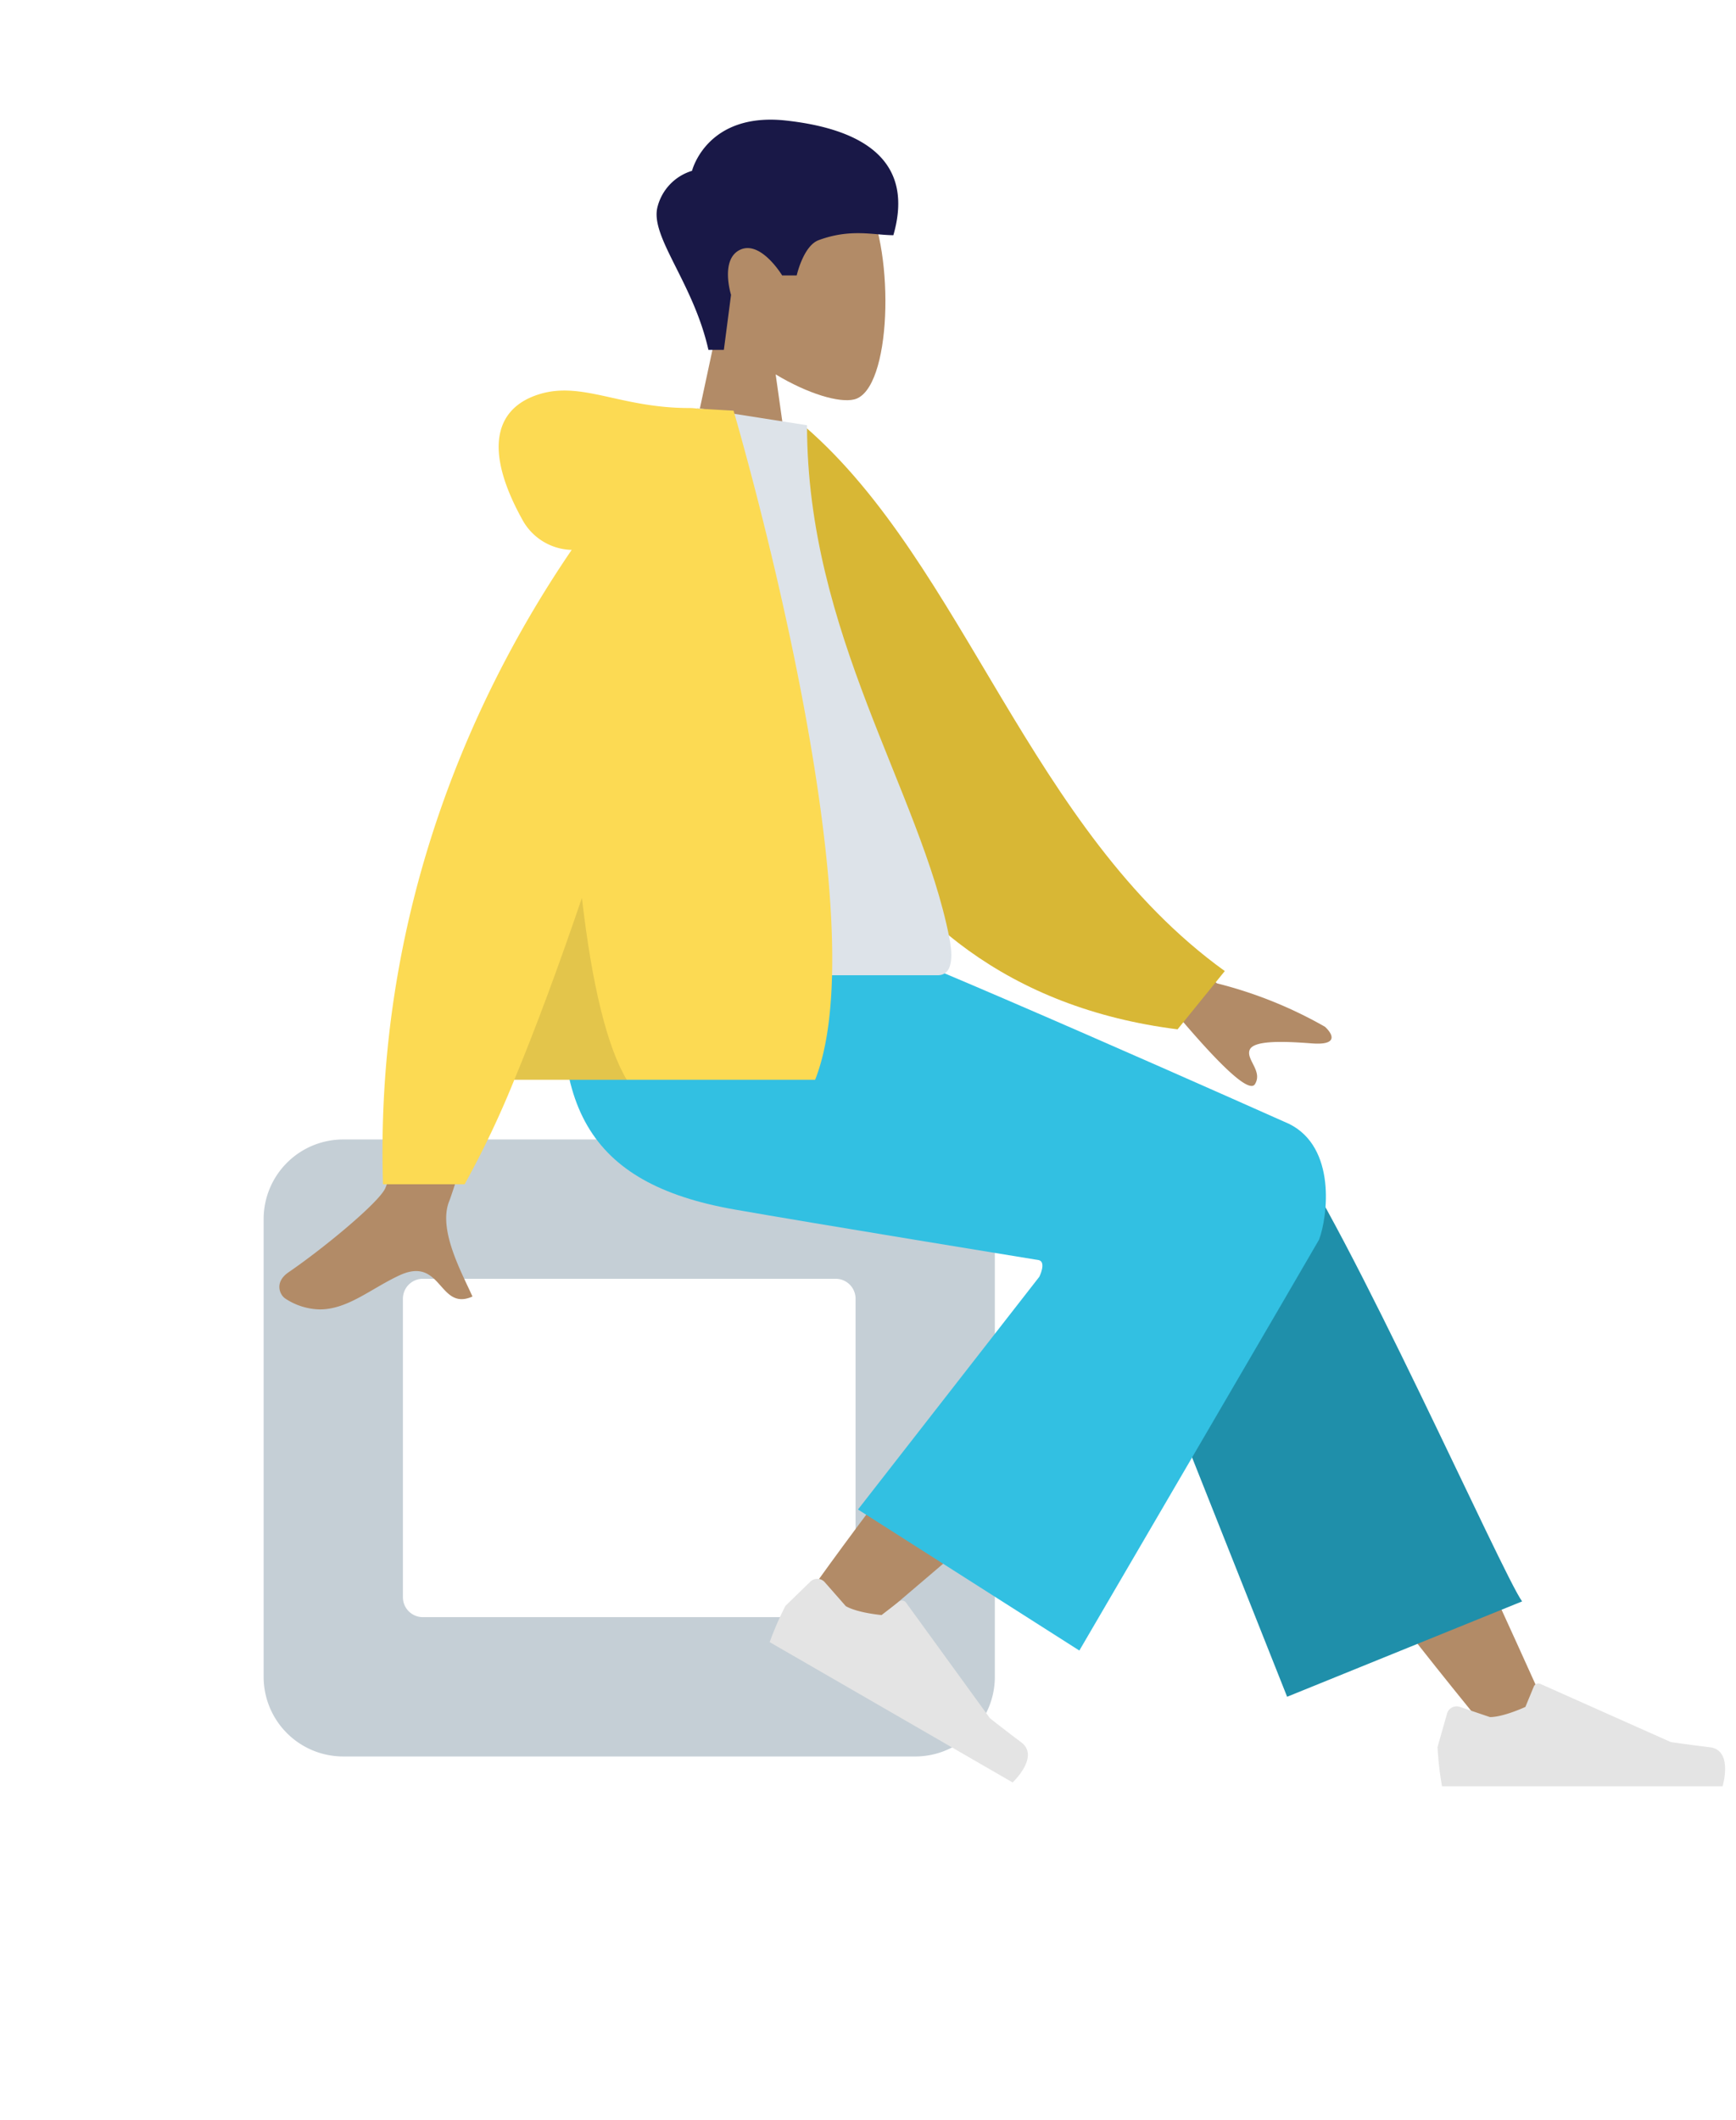
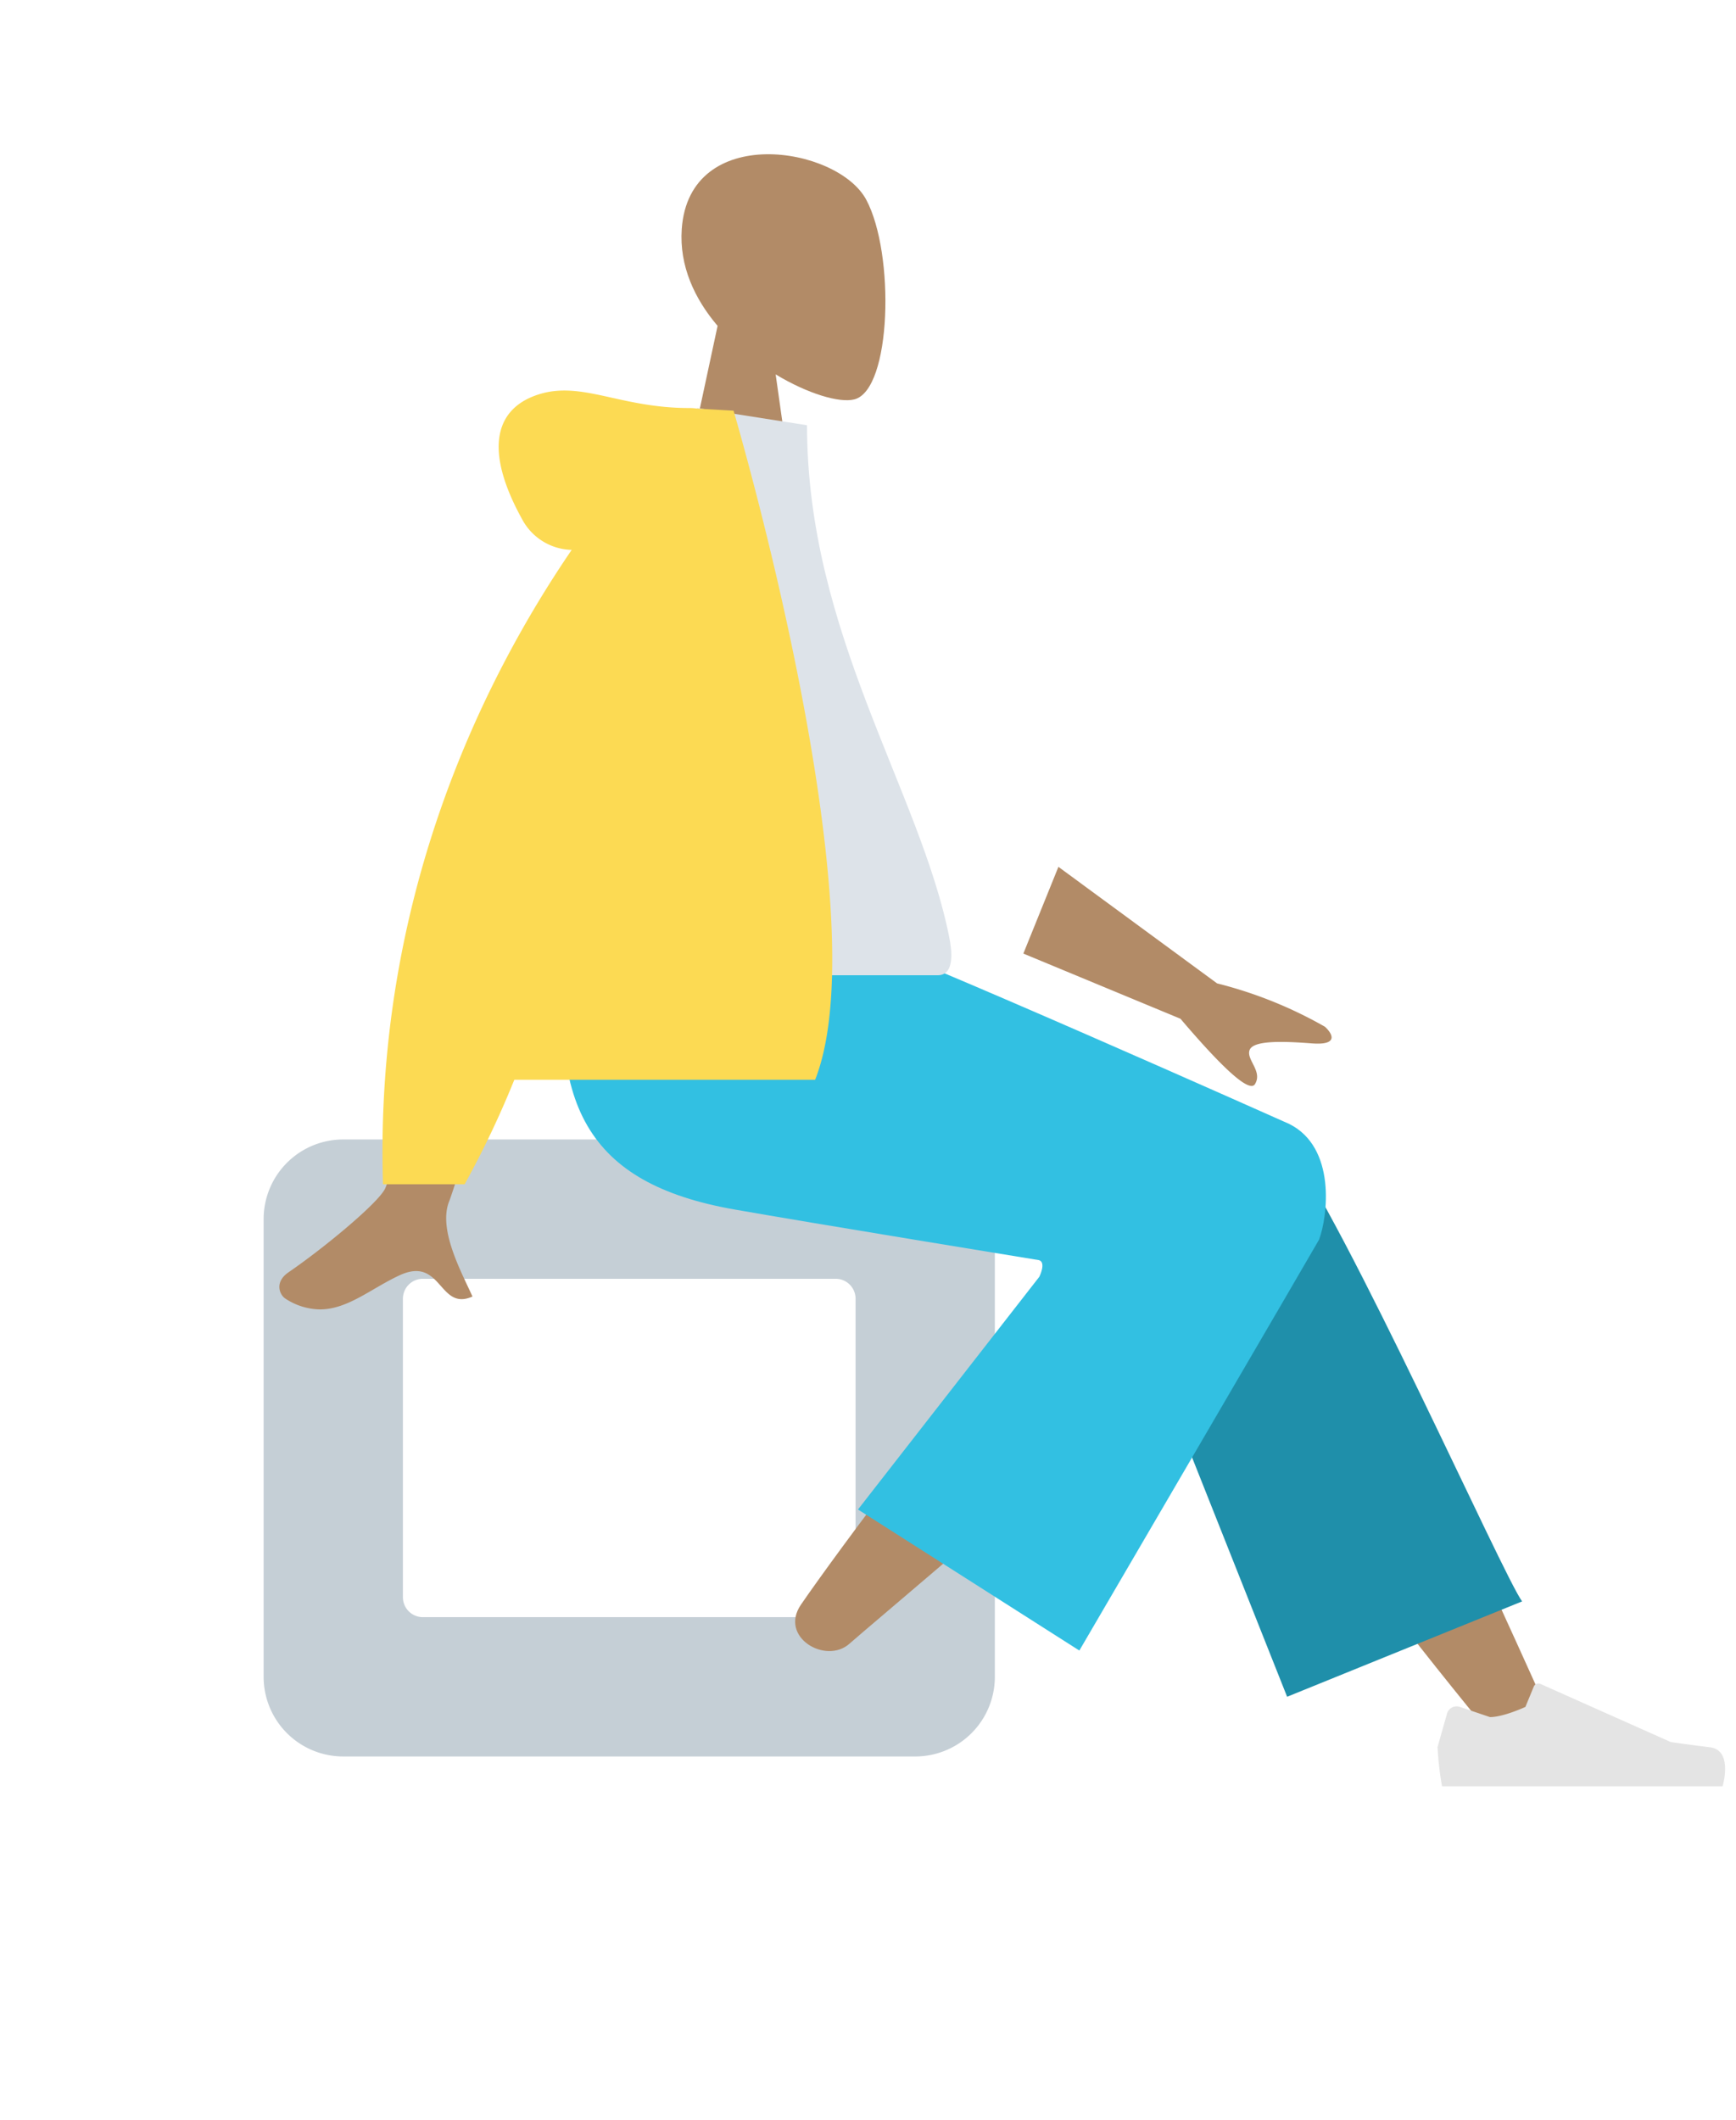
<svg xmlns="http://www.w3.org/2000/svg" id="prefix__Humaaan" width="349" height="426" viewBox="0 0 349 426">
  <defs>
    <style> .prefix__cls-1{fill:#b28b67}.prefix__cls-5{fill:#e4e4e4} </style>
  </defs>
  <g id="prefix__Head_Front" data-name="Head/Front" transform="translate(82)">
    <g id="prefix__Head" transform="translate(54 31)">
      <path id="prefix__Head-2" d="M0 73l8.262-38.51C3.655 29.081.536 22.452 1.057 15.025c1.5-21.4 31.292-16.692 37.086-5.891s5.107 38.2-2.382 40.129c-2.987.77-9.349-1.116-15.825-5.019L24 73z" class="prefix__cls-1" data-name="Head" />
    </g>
-     <path id="prefix__Hair" d="M10.418 46.308C7.406 32.906-1.175 23.771.135 17.782a10.2 10.2 0 0 1 6.986-7.45S10.057-1.543 26.056.23 51.819 8.648 47.6 23.268c-3.876 0-8.556-1.4-15.027 1-3.08 1.143-4.406 7.09-4.406 7.09h-2.921s-4.257-7.057-8.4-5.187-1.881 9.087-1.881 9.087l-1.44 11.049z" transform="translate(50 24)" style="fill:#191847" />
  </g>
  <g id="prefix__Bottom_Skinny_Jeans_1" data-name="Bottom/Skinny Jeans 1" transform="translate(0 187)">
    <g id="prefix__Seat" transform="translate(10 42)">
      <path id="prefix__Seat-2" d="M131 124H16a16 16 0 0 1-16-16V16A16 16 0 0 1 16 0h115a16 16 0 0 1 16 16v92a16 16 0 0 1-16 16zM32 28a4.005 4.005 0 0 0-4 4v60a4.005 4.005 0 0 0 4 4h83a4 4 0 0 0 4-4V32a4 4 0 0 0-4-4z" data-name="Seat" transform="translate(43)" style="fill:#c5cfd6" />
    </g>
    <path id="prefix__LegLower" d="M66.159 117Q36.585 80.886 26.138 63.454C14.213 43.555 4.453 25.848 1.373 19.084-5.972 2.955 18.282-4.6 23.771 2.926Q36.233 20.006 77 110.417z" class="prefix__cls-1" transform="translate(233 44)" />
    <path id="prefix__LegLower-2" d="M37.758 115L1.065 22.637C-6.783 5.8 31.116-5.268 36.883 2.568 49.977 20.357 81.1 90.534 85 95.834z" data-name="LegLower" transform="translate(221 39)" style="fill:#1f8faa" />
    <g id="prefix__Lower_Leg" data-name="Lower Leg" transform="rotate(39 37.916 344.896)">
      <path id="prefix__LegLower-3" d="M1.8 104.667c-1-12.601-2.872-56.221-1-76.412.538-5.8 1.1-11.411 1.675-16.674 1.7-15.641 30.7-15.147 28.4-.287-5.736 37.007-15.831 88.87-16.555 93.352-1.02 6.281-11.883 7.94-12.52.021z" class="prefix__cls-1" data-name="LegLower" />
    </g>
    <g id="prefix__Right_Shoe" data-name="Right Shoe" transform="rotate(30 -113.922 376.697)">
-       <path id="prefix__shoe" d="M4.474 5.033a2 2 0 0 0-2.566 1.348L0 13.106A64.242 64.242 0 0 0 .9 21h56.4s2.2-7.268-2.538-7.848-7.87-1.047-7.87-1.047L20.68.419a1 1 0 0 0-1.332.532l-1.685 4.088s-4.385 2.046-7.127 2.046z" class="prefix__cls-5" transform="translate(1 19)" />
-     </g>
+       </g>
    <g id="prefix__Right_Shoe-2" data-name="Right Shoe" transform="translate(288 132)">
      <path id="prefix__shoe-2" d="M4.474 5.033a2 2 0 0 0-2.566 1.348L0 13.106A64.242 64.242 0 0 0 .9 21h56.4s2.2-7.268-2.538-7.848-7.87-1.047-7.87-1.047L20.68.419a1 1 0 0 0-1.332.532l-1.685 4.088s-4.385 2.046-7.127 2.046z" class="prefix__cls-5" data-name="shoe" transform="translate(1 19)" />
    </g>
    <path id="prefix__Leg_and_Butt" d="M95.7 65.948S49.954 58.5 34.417 55.756C4.894 50.55-3.715 34.663 1.375 0h54.4C66.569 3.118 146 38.569 146 38.569c9.528 4.73 7.754 18.676 6.012 23.27-.107.281-48.187 82.571-48.187 82.571l-44.5-28.347 36.458-46.775s1.443-2.908-.083-3.34z" data-name="Leg and Butt" transform="translate(113.163 .302)" style="fill:#32c0e2" />
  </g>
  <g id="prefix__Body_Long_Sleeve_1" data-name="Body/Long Sleeve 1" transform="translate(22 82)">
    <path id="prefix__Skin" d="M1.227 86.783c-1.116-.688-2.338-3.28.615-5.3C9.2 76.433 19.8 67.6 21.236 64.7 24.166 58.752 34.145.808 34.145.808l20.9.083s-19.354 62.48-20.9 66.3c-2.314 5.735 2.583 14.468 4.676 19.162-3.3 1.477-4.834-.409-6.512-2.294-1.789-2.01-3.745-4.019-8.184-1.954-5.68 2.643-10.377 6.838-15.975 6.837a12.989 12.989 0 0 1-6.923-2.159zM181.155 30.53l-31.587-13.1L156.618 0l31.9 23.423a85.839 85.839 0 0 1 21.682 8.714c1.372 1.249 3.029 3.779-2.658 3.343s-11.687-.642-12.472 1.3 2.657 4.259 1.07 6.876a.754.754 0 0 1-.692.373q-2.802-.002-14.293-13.499z" class="prefix__cls-1" transform="translate(34.163 92.211)" />
-     <path id="prefix__Coat_Back" d="M0 2.231L8.485 0c34.377 24.814 52.145 76.707 93.78 101.378l-8.407 12.513C25.158 111.423 2.652 48.2 0 2.231z" data-name="Coat Back" transform="rotate(5.13 31.783 1468.527)" style="fill:#d8b735" />
    <path id="prefix__Shirt" d="M0 114h76.511c3.5 0 2.837-5.048 2.332-7.6C73.011 77 50.241 45.312 50.241 3.461L28.172 0C9.917 29.358 3.6 65.5 0 114z" transform="translate(90)" style="fill:#dde3e9" />
    <path id="prefix__Coat_Front" d="M.1 159.513c-1.765-57.079 19.846-101 37.932-127.487a11.605 11.605 0 0 1-9.932-6.1C20.036 11.369 22.948 3.356 31.569.722s16.308 2.791 30.043 2.791a10.705 10.705 0 0 1 1.638.117l7.324.418s29.733 100.77 16.4 134.465H26.5a191.9 191.9 0 0 1-9.988 21z" data-name="Coat Front" transform="translate(54.898 -3.513)" style="fill:#fcda53" />
-     <path id="prefix__Shade" d="M22.6 36.546H0C4.145 26.59 8.718 14.295 13.591 0c2.029 17.616 5.06 29.912 9.009 36.545z" transform="translate(81.397 98.454)" style="fill:rgba(0,0,0,.1)" />
  </g>
</svg>